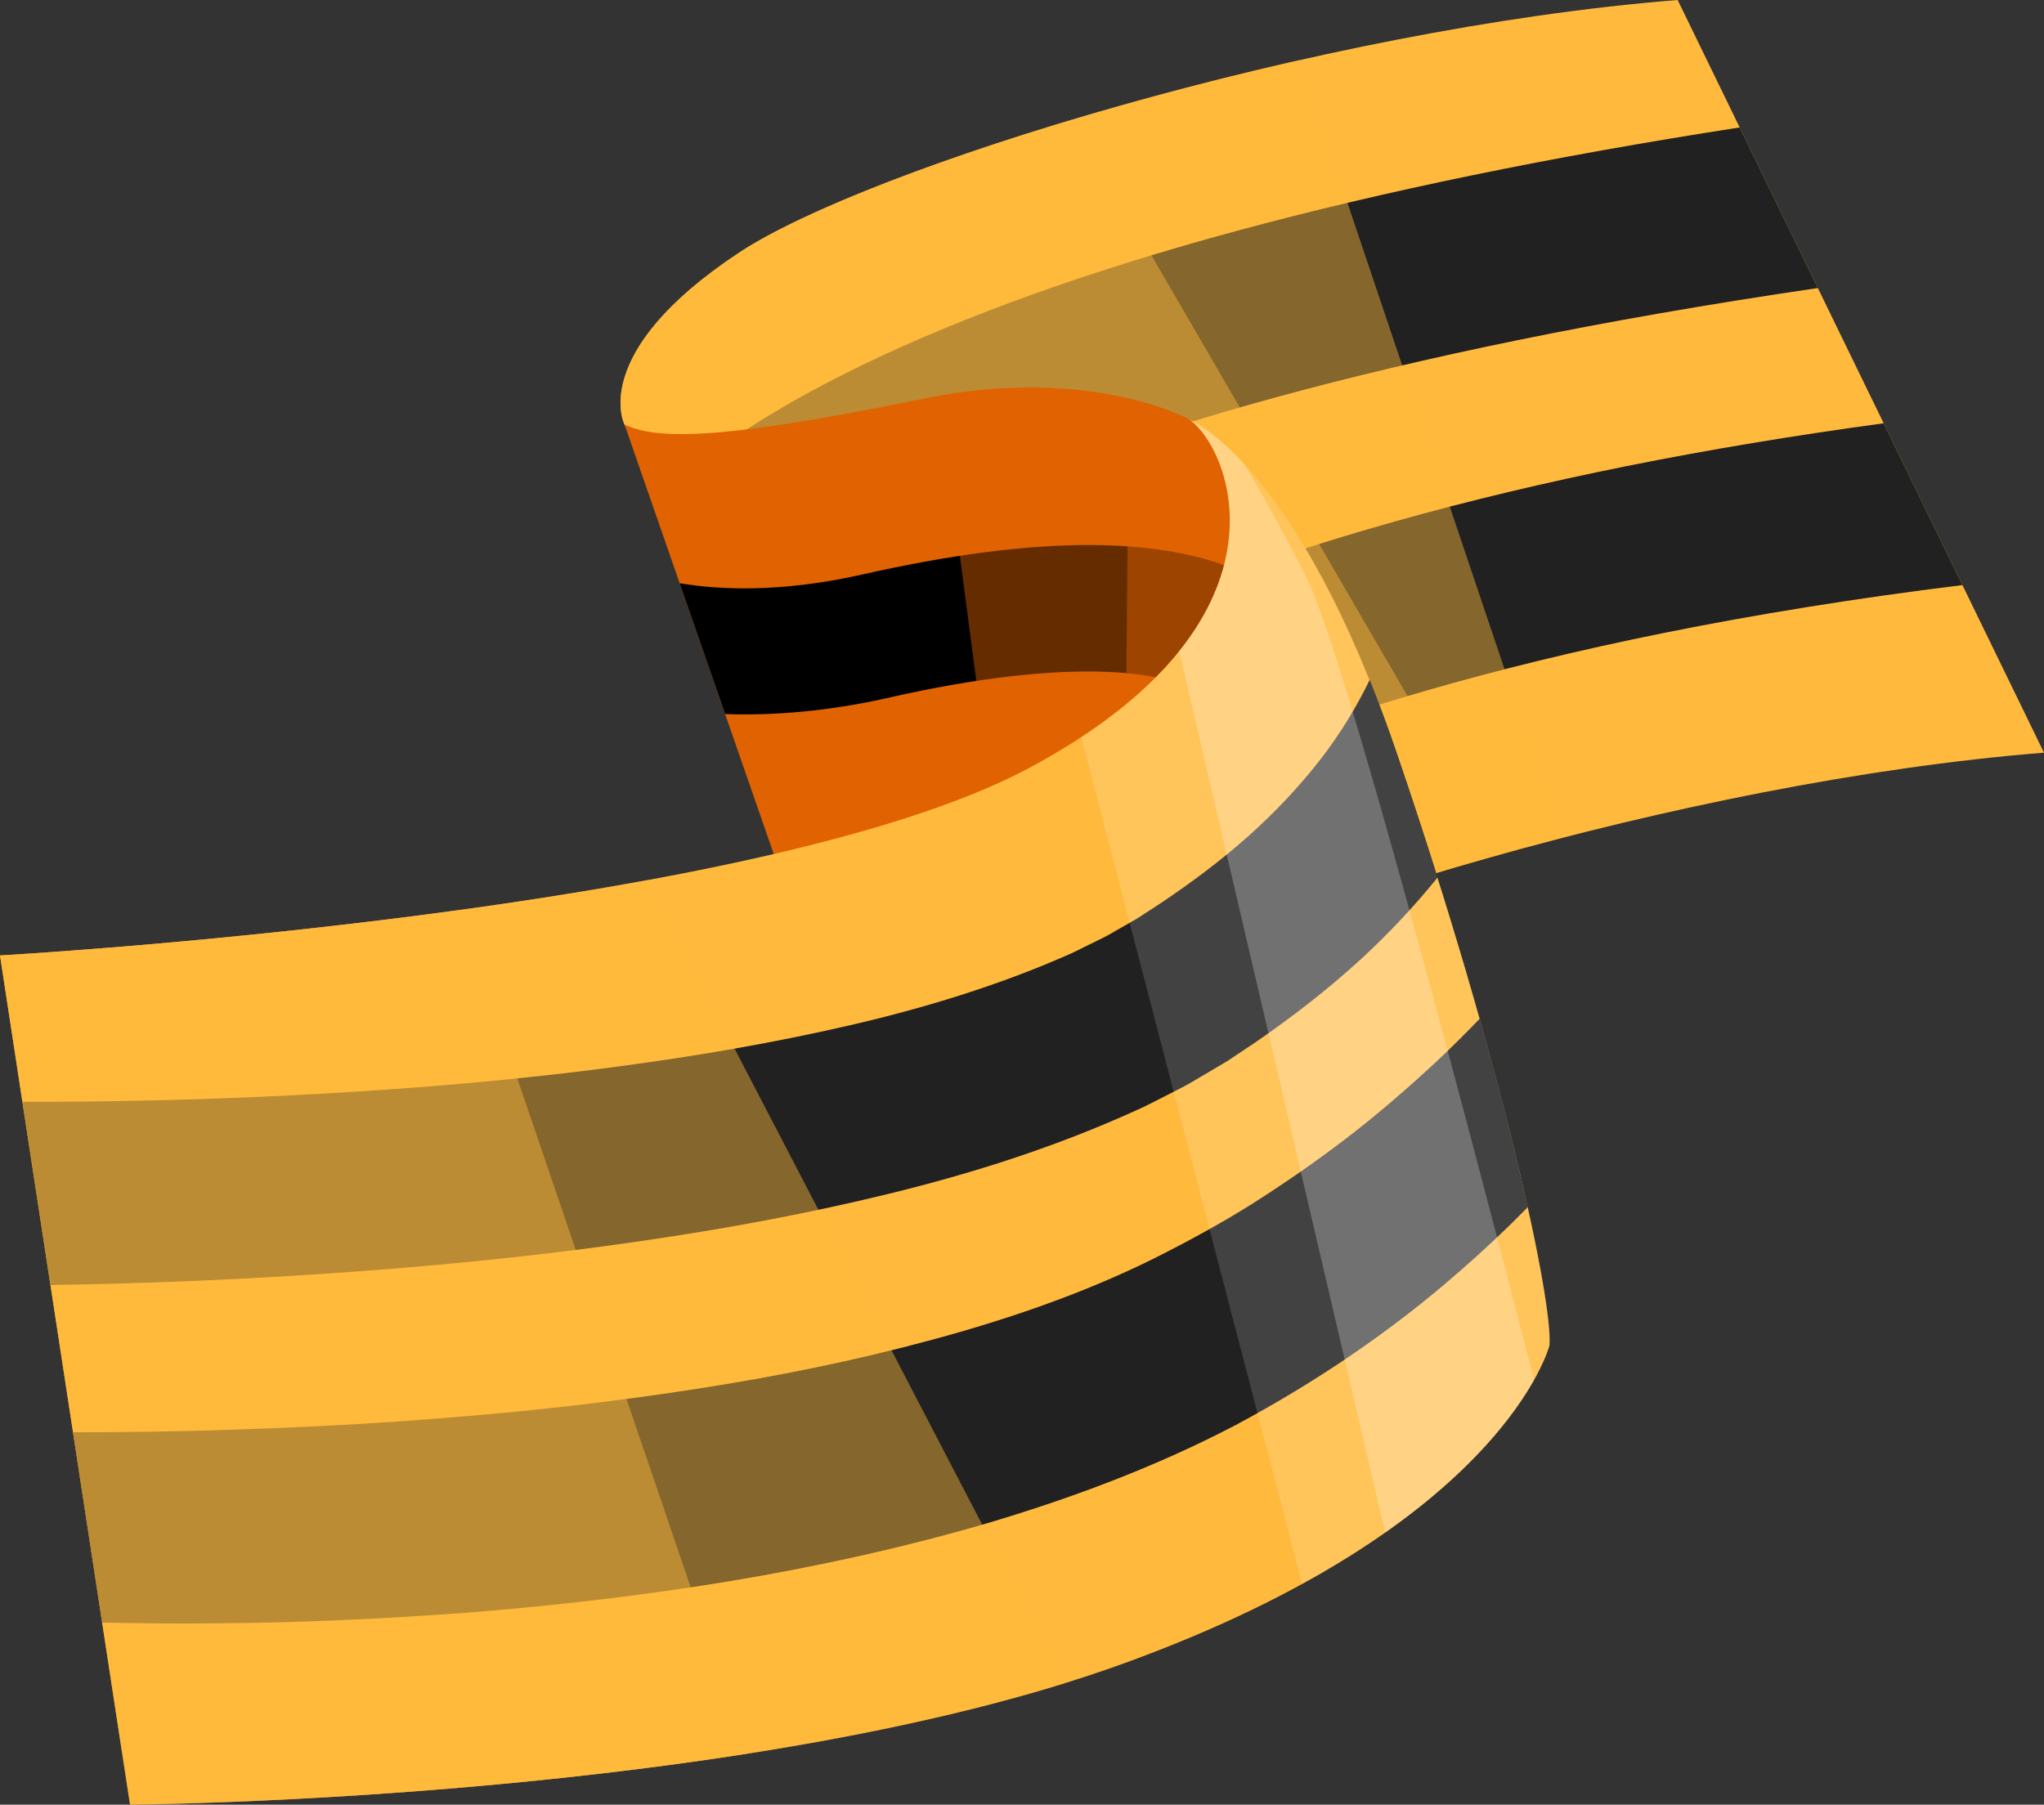
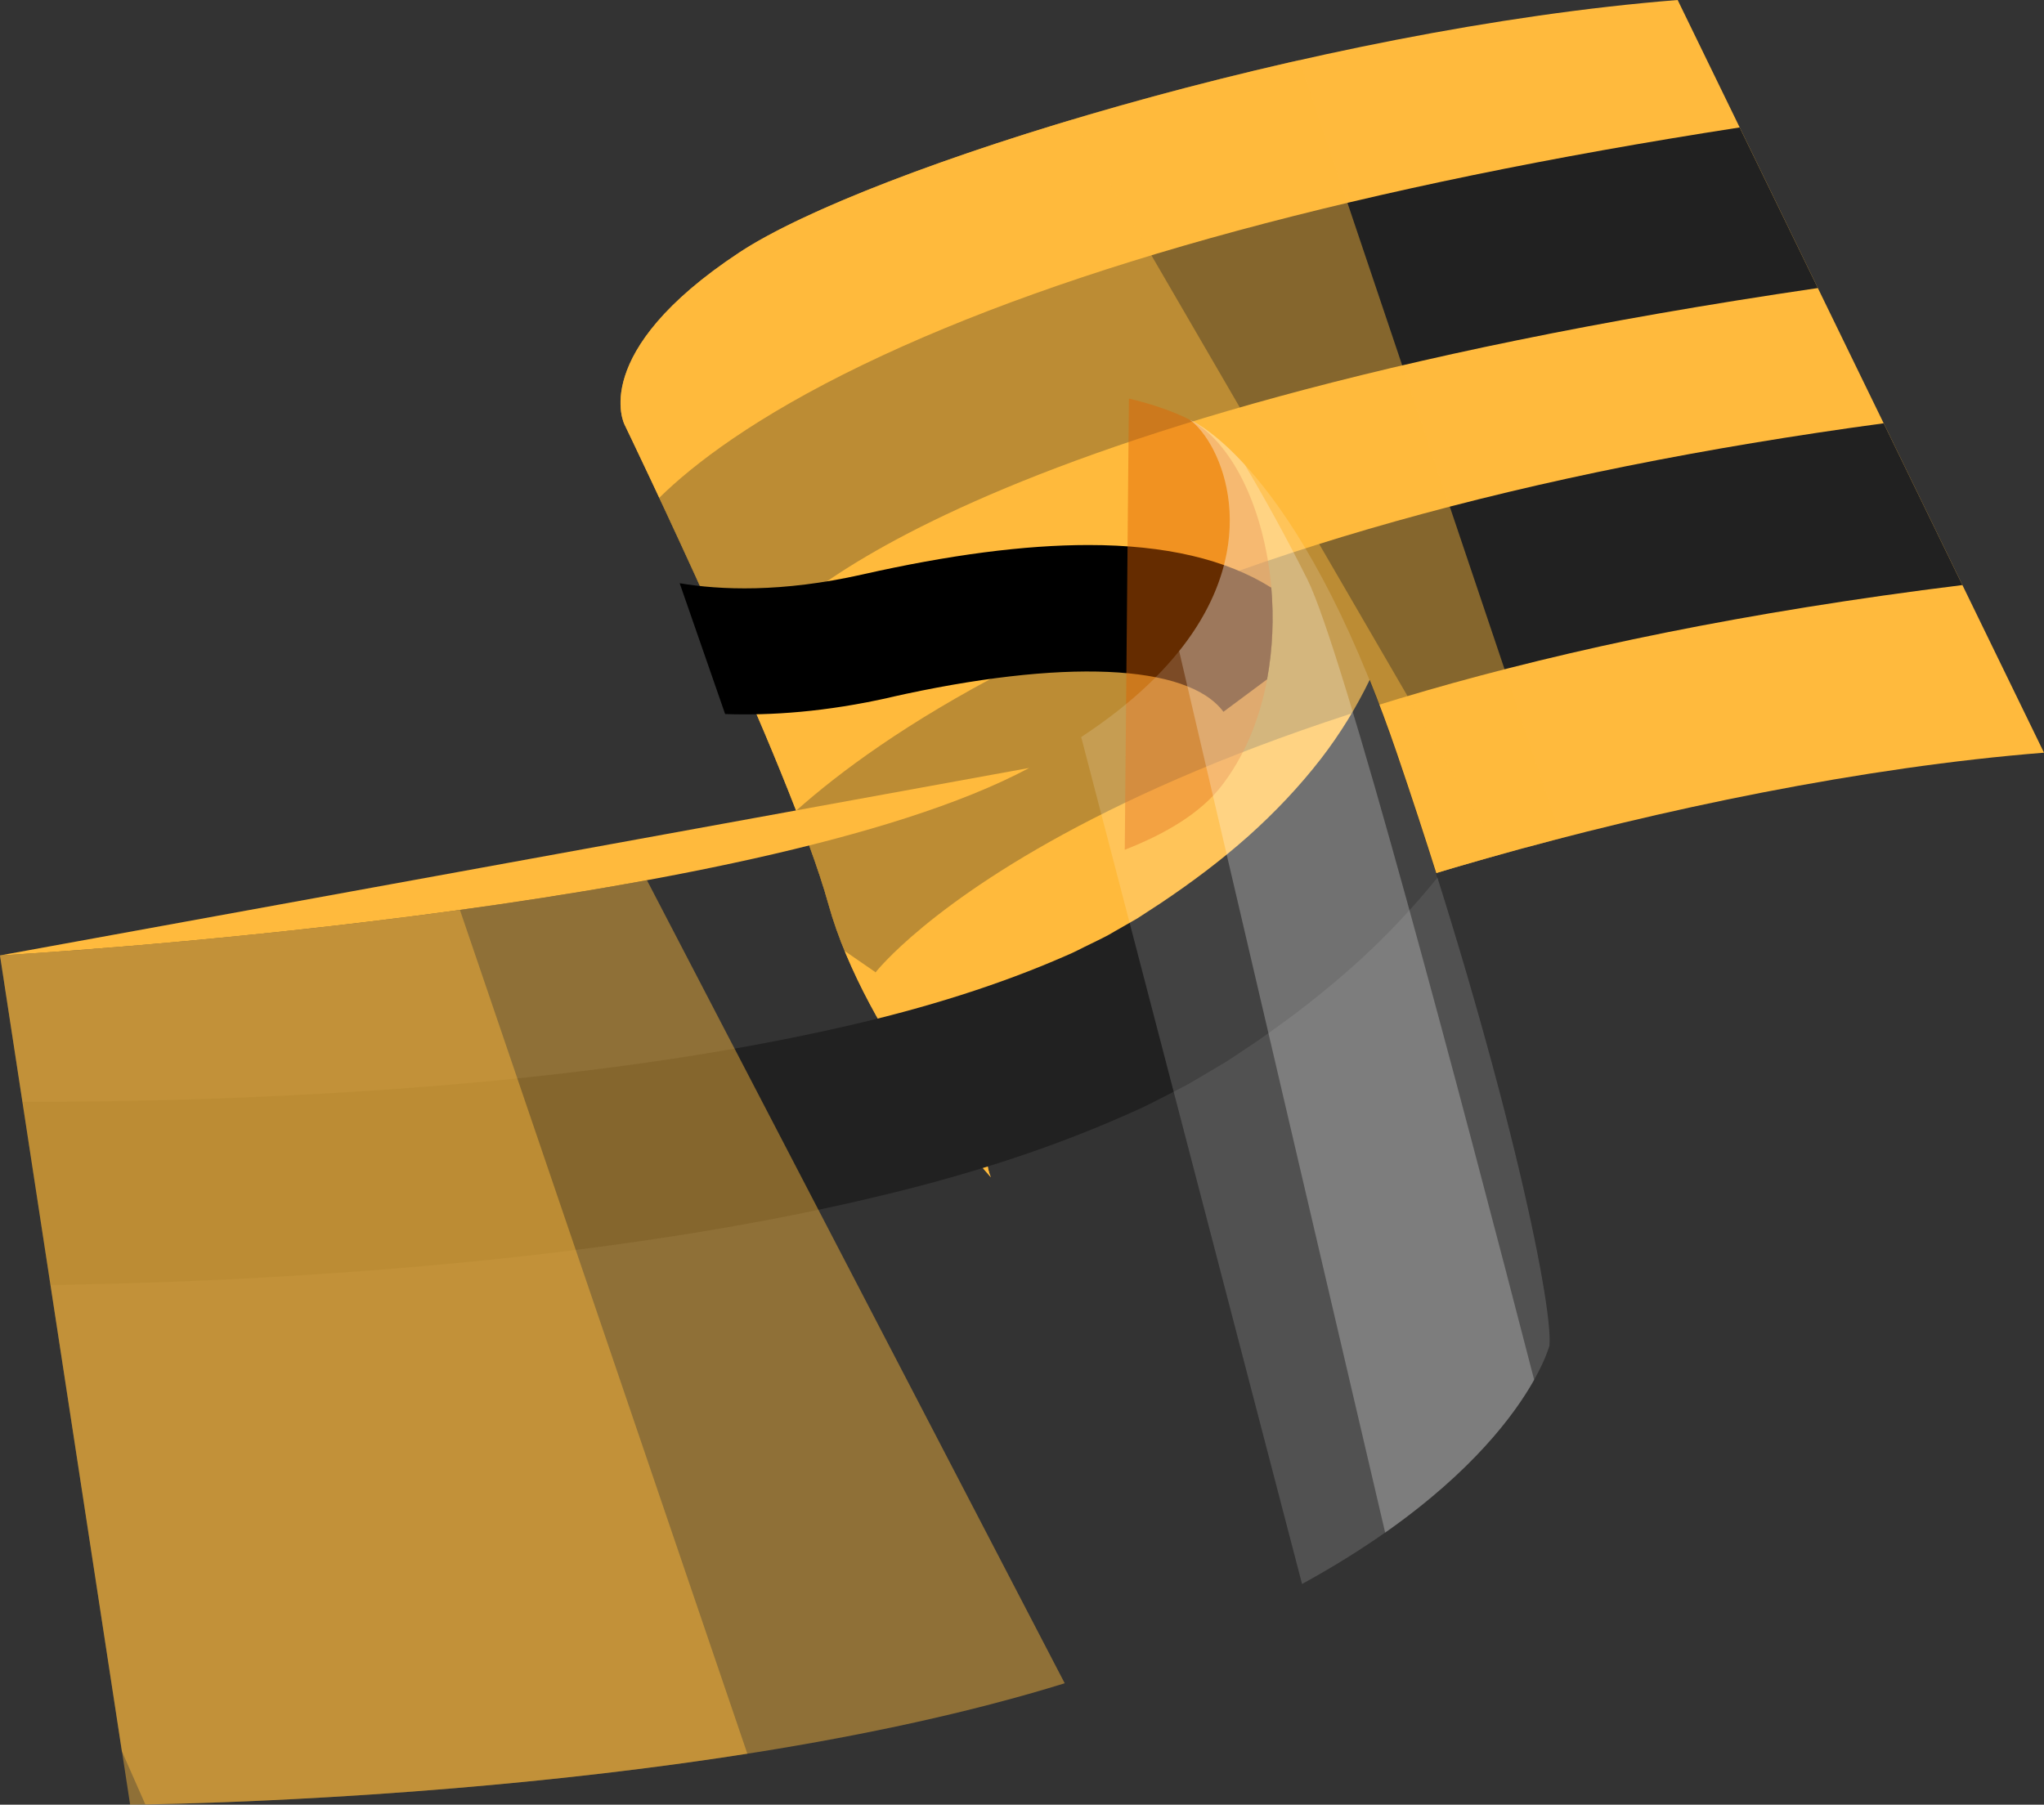
<svg xmlns="http://www.w3.org/2000/svg" viewBox="0 0 290.42 256.45">
  <rect x="0" y="0" width="290.42" height="256.45" fill="#333333" stroke="none" />
  <defs>
    <style> .cls-1 { opacity: .25; } .cls-1, .cls-2, .cls-3, .cls-4, .cls-5, .cls-6, .cls-7, .cls-8 { stroke-width: 0px; } .cls-1, .cls-8 { fill: #fff; mix-blend-mode: screen; } .cls-9 { isolation: isolate; } .cls-3, .cls-4 { mix-blend-mode: multiply; opacity: .45; } .cls-3, .cls-7 { fill: #ffba3d; } .cls-4, .cls-6 { fill: #e16200; } .cls-5 { fill: #212121; } .cls-8 { opacity: .15; } </style>
  </defs>
  <g class="cls-9">
    <g id="_Слой_1" data-name="Слой 1">
      <g>
        <g>
          <path class="cls-7" d="m238.37,0c-51.37,4.08-115.29,23.97-133.32,35.88-21.61,14.27-16.31,24.46-16.31,24.46,0,0,23.65,48.92,28.95,68.09,5.3,19.16,23.1,38.87,23.1,38.87,0,0-5.3-10.19,16.31-24.46,18.03-11.91,81.95-31.8,133.32-35.88L238.37,0Z" />
          <path class="cls-5" d="m247.18,18.11l11.11,22.82c-126.21,18.53-148.97,48.5-149.19,48.81.23-.32.31-.5.31-.5l-9.84-5.7c-2.16-4.76-4.19-9.15-5.9-12.8,4.84-4.76,13.56-11.48,28.94-18.91,29.23-14.11,71.08-25.43,124.57-33.72Z" />
          <path class="cls-5" d="m267.64,60.15l11.19,22.99c-123.59,15.29-154.24,54.78-154.55,55.19l.12-.17-4.38-3.02c-.91-2.22-1.71-4.47-2.33-6.71-.98-3.55-2.6-8.13-4.57-13.23,6.06-5.4,15.71-12.59,30.36-20.16,31.53-16.28,73.23-27.99,124.17-34.89Z" />
          <path class="cls-3" d="m221.85,119.09c-29.28,7.57-54.47,16.95-64.75,23.74-21.61,14.27-16.31,24.46-16.31,24.46,0,0-17.8-19.71-23.1-38.87-5.3-19.16-28.95-68.09-28.95-68.09,0,0-5.3-10.19,16.31-24.46,11.98-7.91,44.21-19.35,79.57-27.33l37.23,110.54Z" />
          <path class="cls-3" d="m213.08,121.45c-25.46,7.09-46.74,15.29-55.98,21.39-21.61,14.27-16.31,24.46-16.31,24.46,0,0-17.8-19.71-23.1-38.87-5.3-19.16-28.95-68.09-28.95-68.09,0,0-5.3-10.19,16.31-24.46,8.17-5.4,25.76-12.43,47.34-18.89l60.69,104.46Z" />
        </g>
        <g>
-           <path class="cls-6" d="m169.06,59.66s-14.05-7.87-37.92-2.99c-29.9,6.12-37.92,5.71-42.4,3.67l23.65,68.09s48.52-.41,61.16-16.72c12.64-16.31,7.34-45.8-4.48-52.05Z" />
          <path class="cls-2" d="m126.46,99.11c-9.07,2.05-16.91,2.59-23.43,2.36l-6.46-18.59c5.71.96,14.46,1.35,25.94-1.24,12.35-2.79,23.04-4.19,32.14-4.19,10.92,0,19.55,2.02,25.98,6.06.37,4.28.2,8.73-.6,13.03l-6.2,4.61c-5.08-6.83-22.79-7.6-47.38-2.05Z" />
-           <path class="cls-4" d="m173.55,111.71c-5.67,7.32-18.56,11.43-31.06,13.75l-9.1-69.21c22.5-3.96,35.67,3.42,35.67,3.42,3.55,1.88,6.51,5.86,8.57,10.95l2.8,10.99c1.3,10.27-.5,21.87-6.89,30.11Z" />
          <path class="cls-4" d="m159.81,120.77l.59-64.13c5.63,1.33,8.66,3.02,8.66,3.02,11.82,6.25,17.12,35.74,4.48,52.05-2.97,3.83-7.91,6.78-13.74,9.05Z" />
        </g>
        <g>
-           <path class="cls-7" d="m0,135.77s107.63-5.98,146.23-26.64c38.6-20.66,28.81-45.12,22.83-49.47,0,0,15.29,6.11,29.35,47.29,15.22,44.58,22.29,78.28,21.74,84.26,0,0-6.52,25.55-60.34,45.12-53.82,19.57-141.34,20.11-141.34,20.11L0,135.77Z" />
+           <path class="cls-7" d="m0,135.77s107.63-5.98,146.23-26.64L0,135.77Z" />
          <path class="cls-5" d="m204.24,124.72c-3.41,4.21-7.1,8.12-11,11.7-4.76,4.34-9.8,8.22-14.98,11.78l-3.92,2.61-4.26,2.52c-1.42.88-2.86,1.57-4.29,2.31-1.44.71-2.87,1.51-4.32,2.13-11.59,5.27-23.34,8.97-35.09,11.85-11.76,2.88-23.54,5.03-35.31,6.74-11.78,1.72-23.55,2.98-35.32,3.93-11.77.95-23.54,1.62-35.31,2-4.41.15-8.83.25-13.24.32l-3.99-26.04c5.51.01,11.02-.04,16.54-.16,11.39-.22,22.77-.73,34.1-1.5,11.33-.77,22.62-1.84,33.79-3.33,11.17-1.48,22.23-3.37,33.01-5.86,10.77-2.48,21.24-5.71,30.81-9.91,1.22-.5,2.32-1.12,3.49-1.67,1.15-.57,2.33-1.11,3.38-1.76l3.25-1.86,3.33-2.17c4.4-2.94,8.59-6.09,12.44-9.51,3.84-3.43,7.33-7.13,10.37-11.06,2.72-3.53,5.01-7.28,6.89-11.16,1.28,3.17,2.56,6.6,3.83,10.32,2.1,6.15,4.04,12.08,5.83,17.76Z" />
-           <path class="cls-5" d="m207.28,180.75c-9.65,8.47-20.35,15.67-31.75,21.78-11.61,6.06-23.61,10.48-35.67,14.05-24.19,7-48.67,10.57-73.07,12.56-12.21.91-24.41,1.48-36.61,1.55-5.22.05-10.43,0-15.65-.11l-4.14-27.05h1.83c5.82-.02,11.65-.1,17.48-.26,11.65-.35,23.29-.9,34.86-1.89,11.57-.92,23.08-2.25,34.44-4.02,11.36-1.75,22.58-4.03,33.45-6.98,10.87-2.93,21.44-6.59,31.11-11.35,4.86-2.42,9.74-5.06,14.39-7.98,4.64-2.95,9.18-6.09,13.56-9.46,4.38-3.37,8.56-7,12.63-10.78,2.09-1.95,4.11-3.98,6.1-6.04,2.93,10.38,5.2,19.44,6.83,26.78-3.13,3.19-6.4,6.26-9.79,9.21Z" />
          <path class="cls-8" d="m169.06,59.66s15.29,6.11,29.35,47.29c15.22,44.58,22.29,78.28,21.74,84.26,0,0-4.34,17-35.15,33.88l-31.38-120.35c29.84-19.6,20.99-41.04,15.43-45.09Z" />
          <path class="cls-1" d="m196.81,217.8l-29.27-125.27c12.41-15.5,5.93-29.66,1.52-32.87,0,0,3.11,1.25,7.81,6.39,2.78,4.69,5.84,10.19,8.9,16.31,5.01,10.02,21.56,72.5,32.21,113.72-2.75,4.9-8.73,12.98-21.18,21.72Z" />
          <path class="cls-3" d="m151.28,239.2c-54.03,16.76-132.79,17.25-132.79,17.25L0,135.77s48.39-2.69,91.92-10.69c14.53,27.95,42.08,80.91,59.36,114.12Z" />
          <path class="cls-3" d="m106.18,249.21c-38.54,6.05-76.23,7.05-85.53,7.21l-3.34-7.57L0,135.77s30.79-1.71,65.35-6.46l40.84,119.91Z" />
        </g>
      </g>
    </g>
  </g>
</svg>